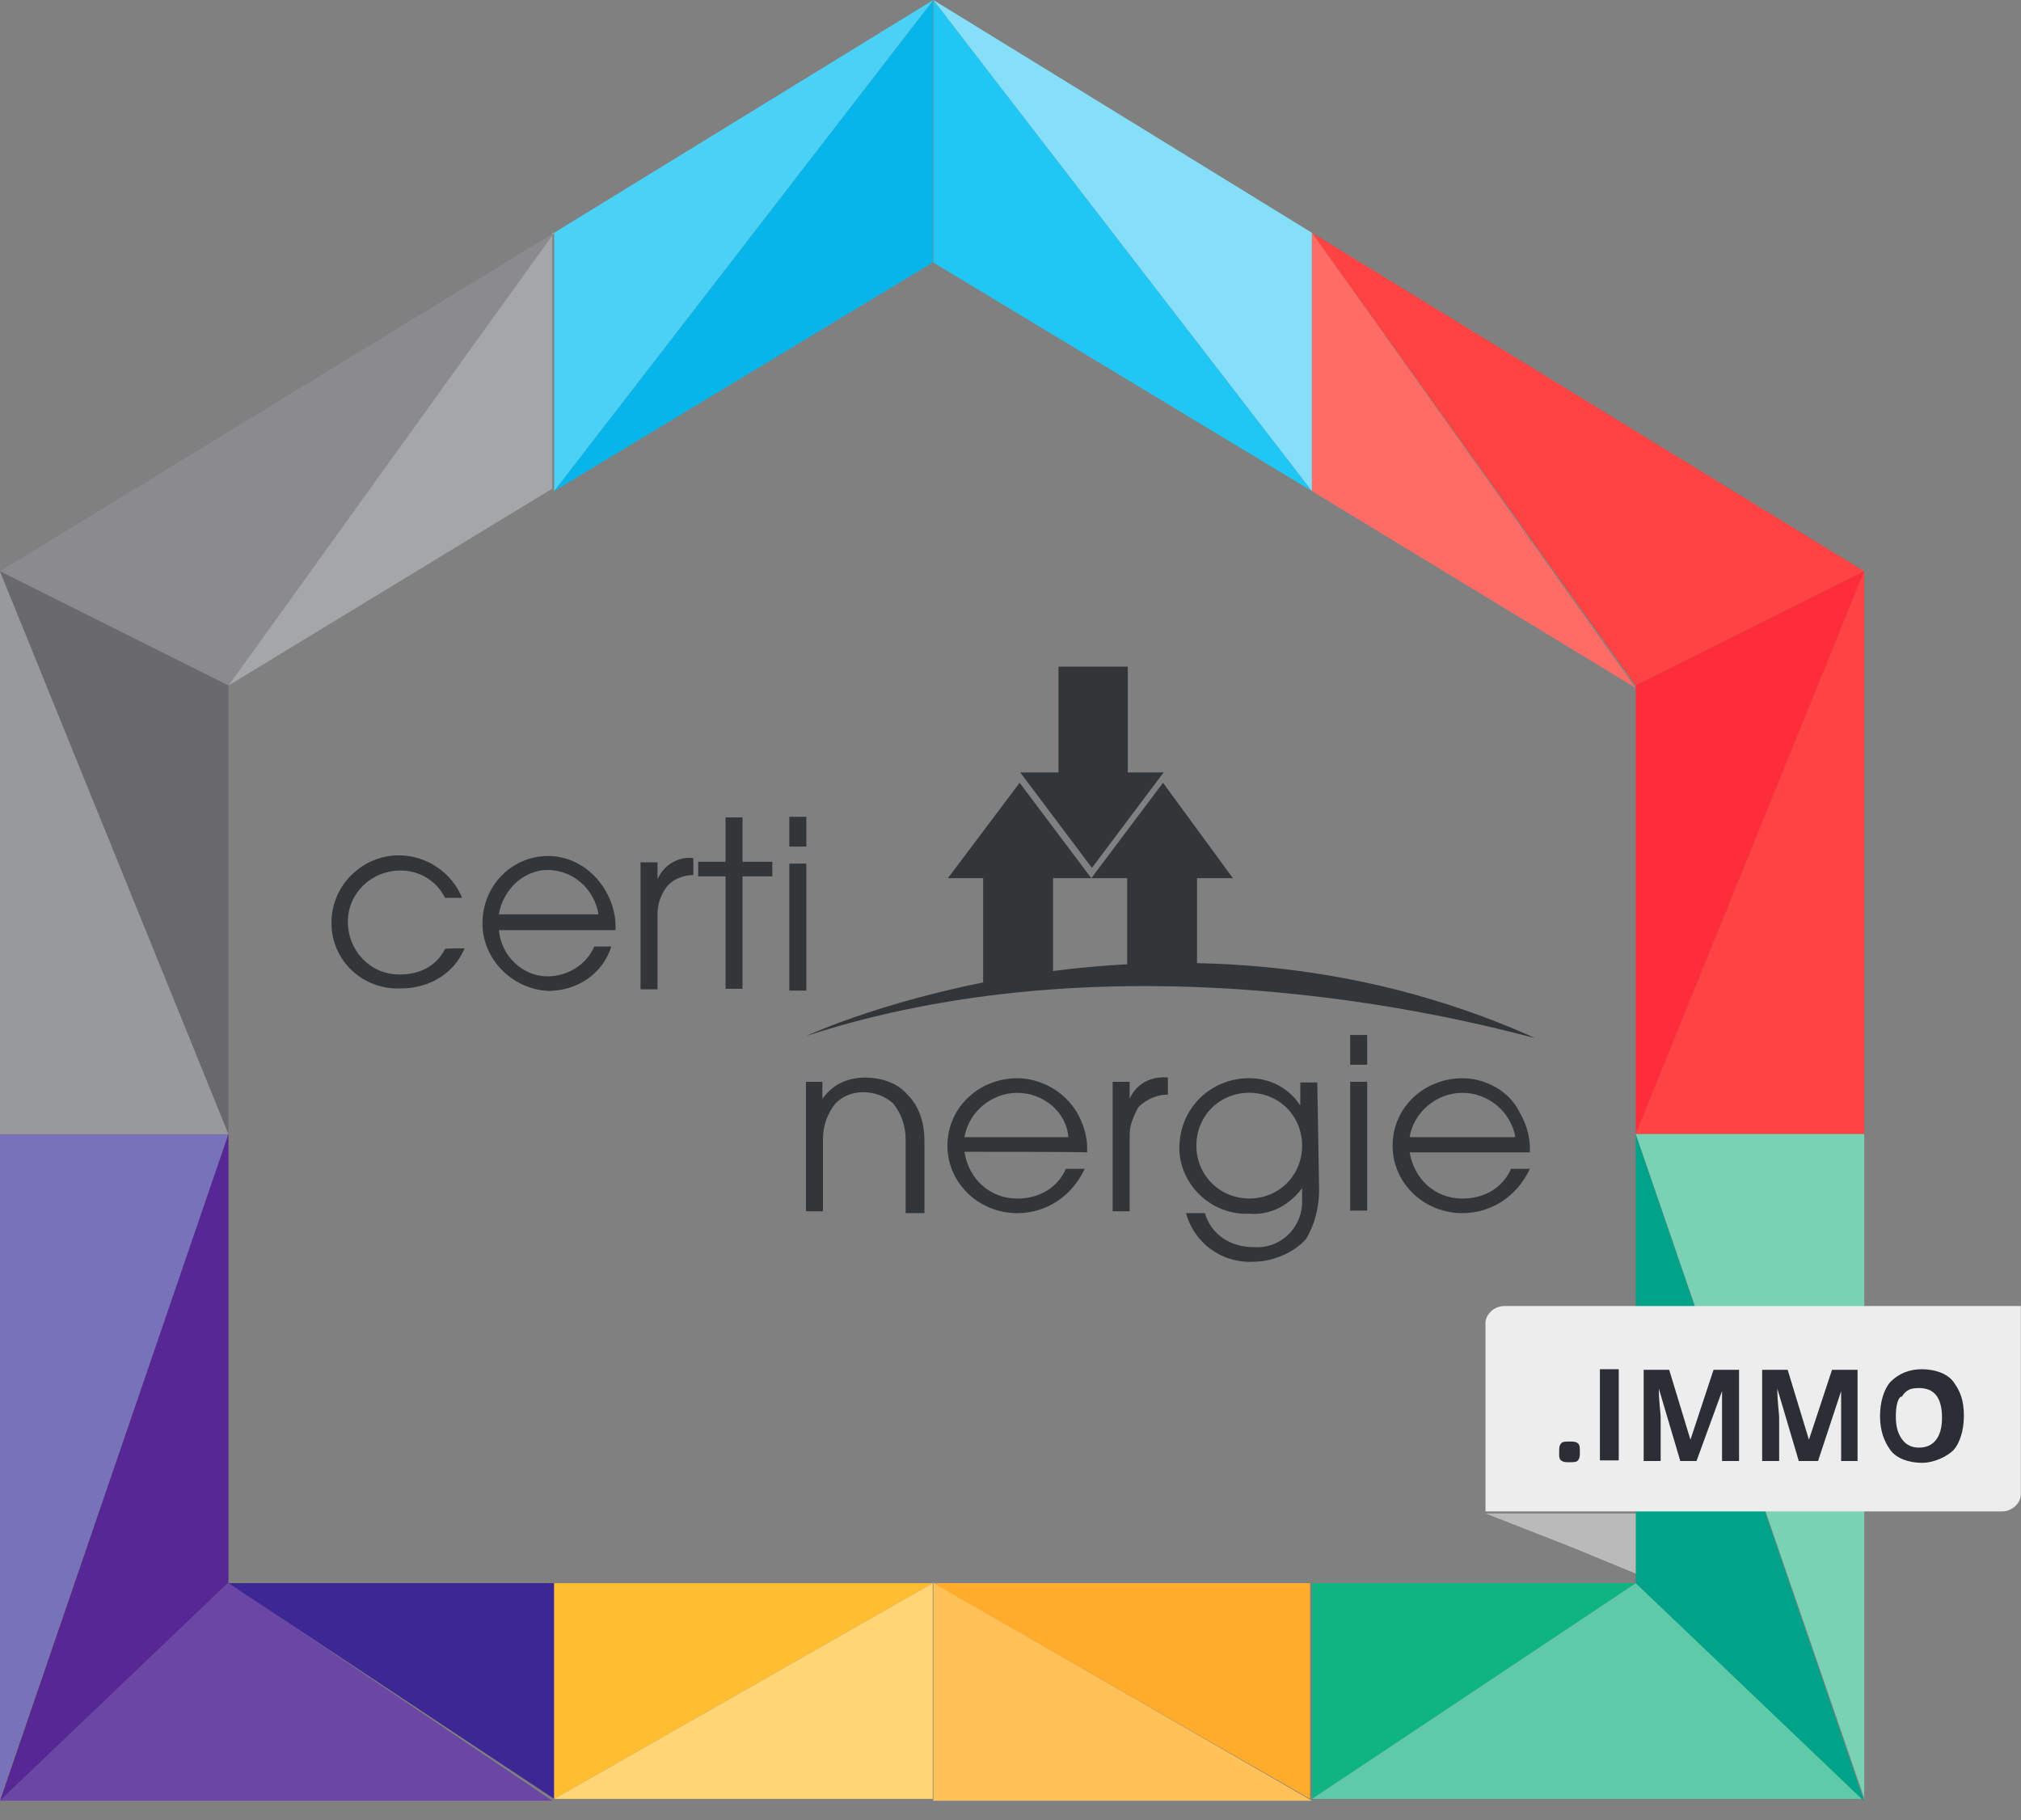
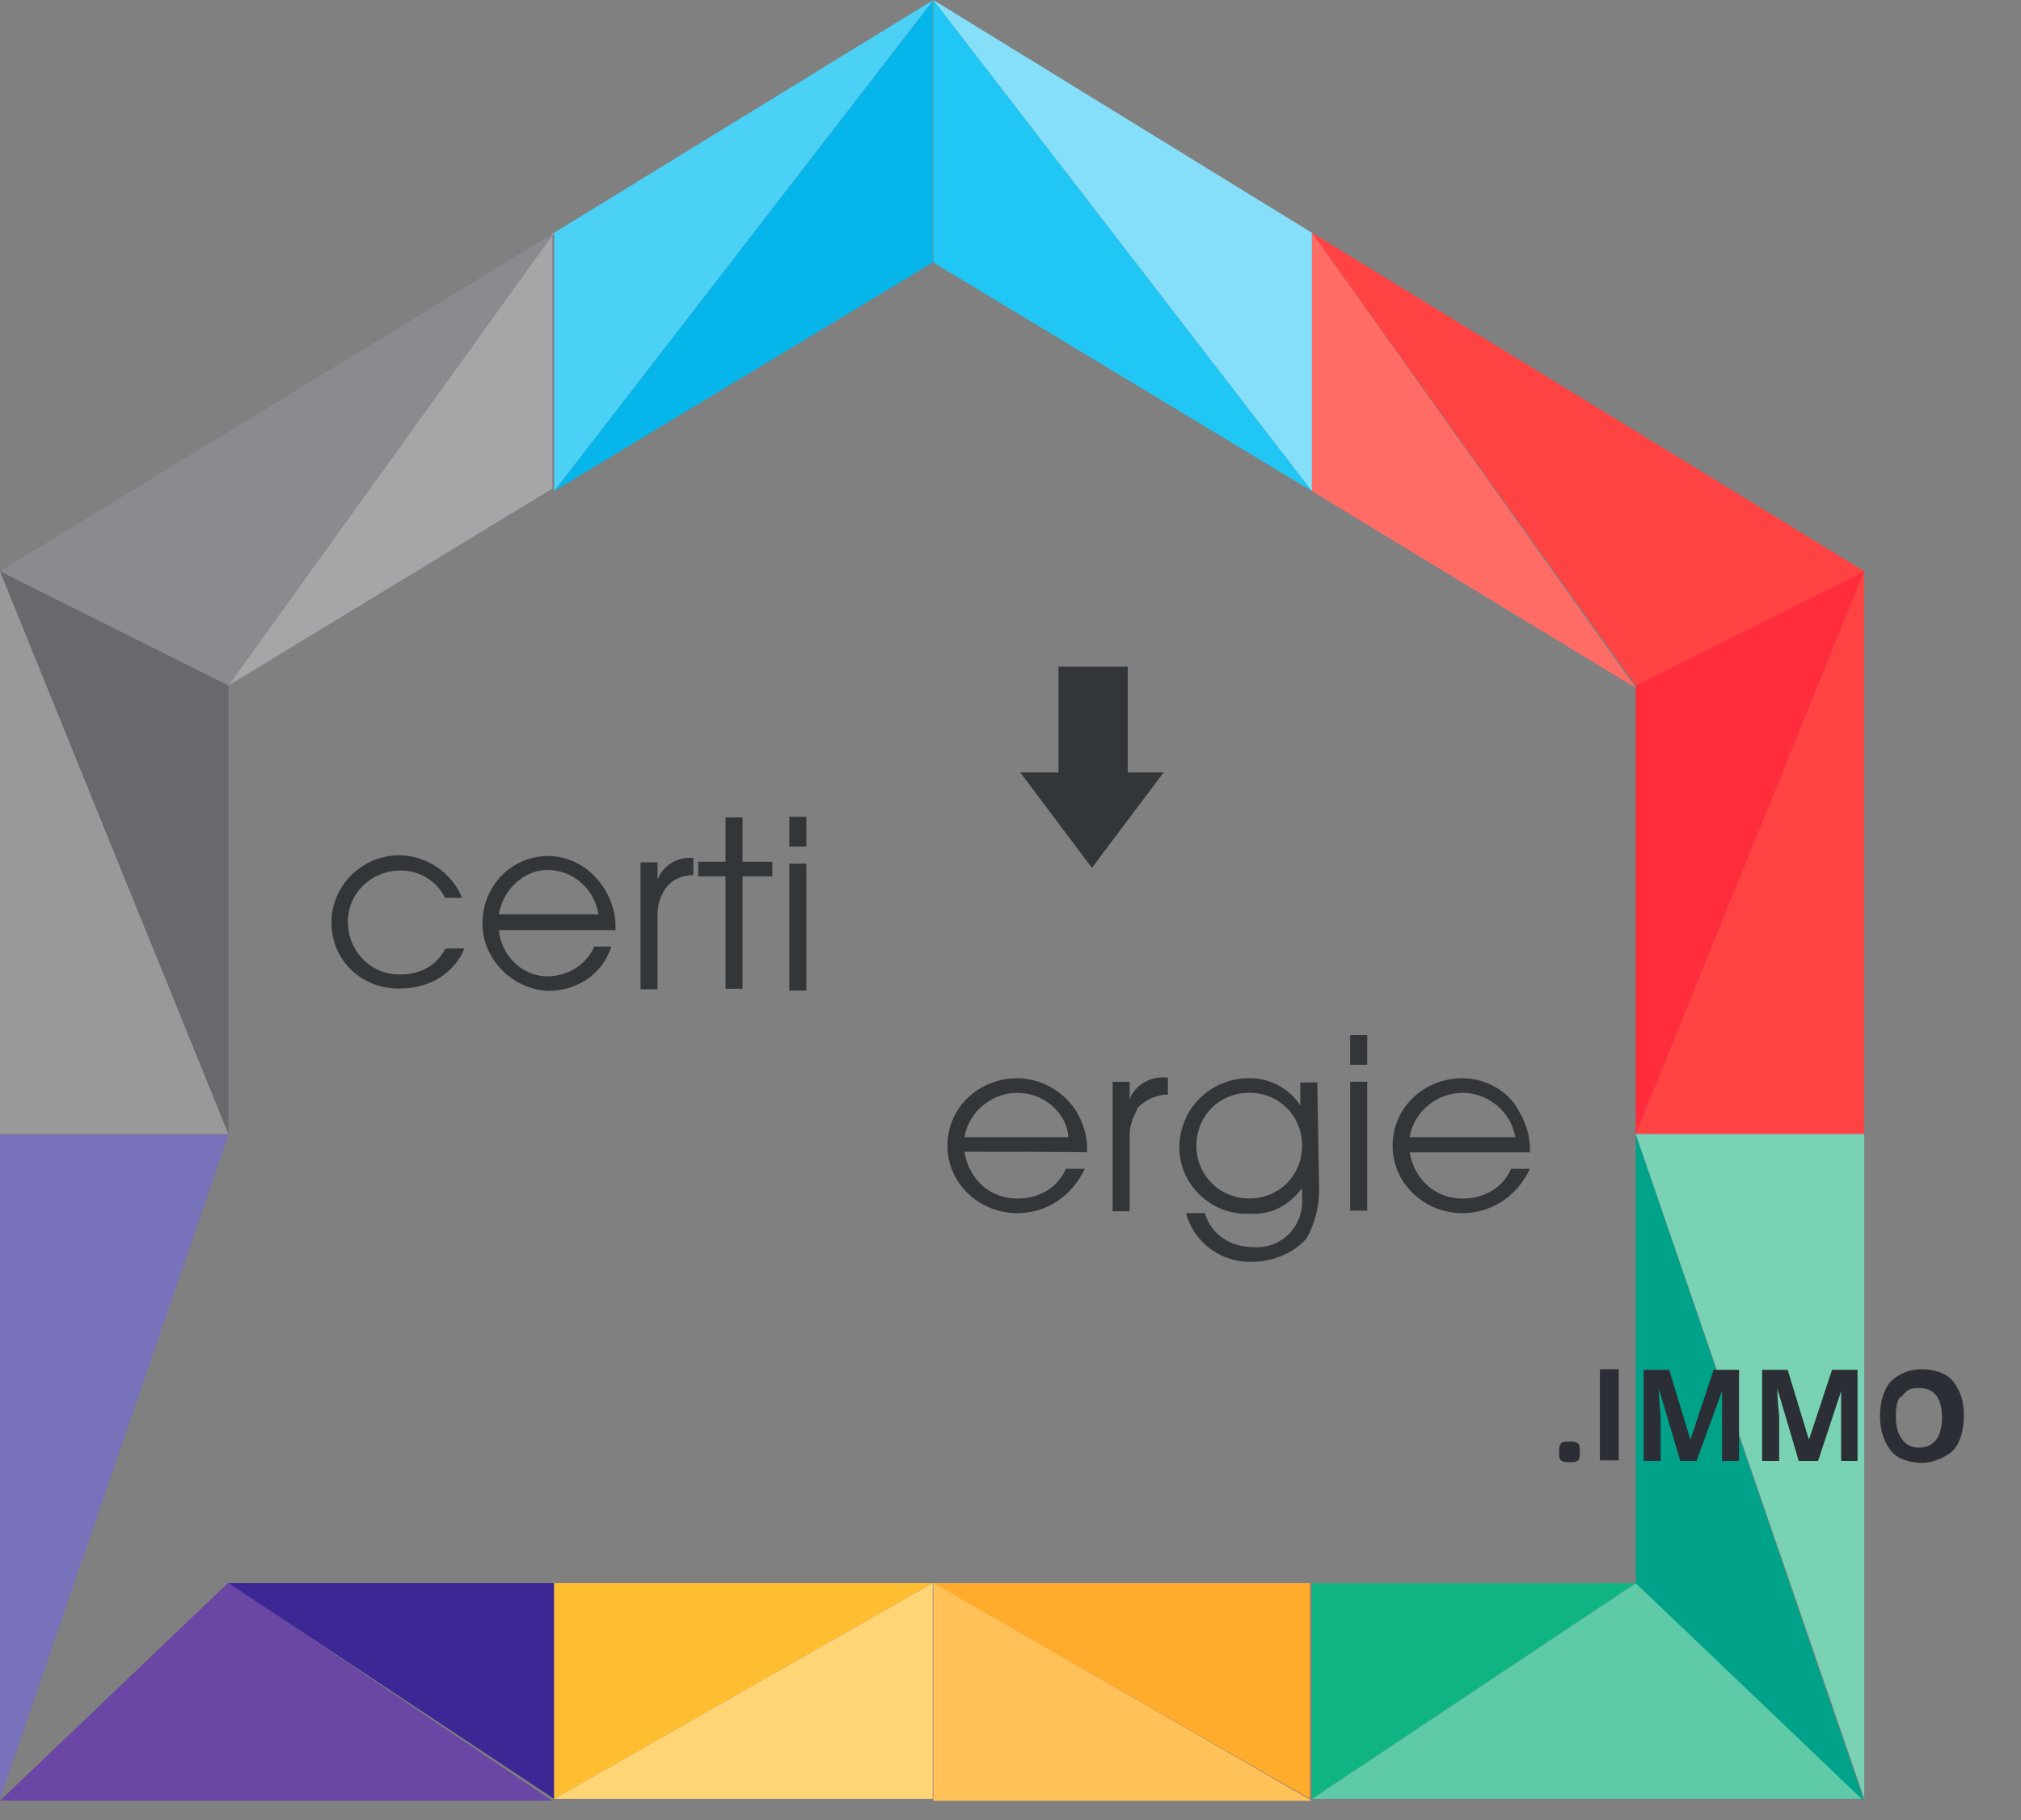
<svg xmlns="http://www.w3.org/2000/svg" xmlns:xlink="http://www.w3.org/1999/xlink" version="1.1" id="Calque_1" x="0px" y="0px" width="33.26px" height="29.95px" viewBox="0 0 33.26 29.95" style="enable-background:new 0 0 33.26 29.95;" xml:space="preserve">
  <rect x="0" y="0" width="33.26" height="29.95" fill="#808080" stroke="none" />
  <style type="text/css">
	.st0{fill:#333638;}
	.st1{opacity:0.46;}
	.st2{clip-path:url(#SVGID_00000044172123857290772320000000222179871874219703_);}
	.st3{fill:#FFFFFF;}
	.st4{fill:#FF4242;}
	.st5{fill:#20C7F4;}
	.st6{fill:#097A62;}
	.st7{fill:#06B5EA;}
	.st8{fill:#FF6C66;}
	.st9{fill:#FF2D3B;}
	.st10{fill:#98999B;}
	.st11{fill:#7772BA;}
	.st12{fill:#6A47A4;}
	.st13{fill:#572795;}
	.st14{fill:#8A8A8F;}
	.st15{fill:#A5A6A8;}
	.st16{fill:#69696D;}
	.st17{fill:#3D2794;}
	.st18{fill:#FFBE31;}
	.st19{fill:#FFD576;}
	.st20{fill:#FFC158;}
	.st21{fill:#FFAC2D;}
	.st22{fill:#79D2B4;}
	.st23{fill:#5ECAA8;}
	.st24{fill:#00A389;}
	.st25{fill:#10B482;}
	.st26{fill:#4CD1F6;}
	.st27{fill:#86DFF9;}
	.st28{fill:#EDEDEE;}
	.st29{enable-background:new    ;}
	.st30{fill:#2B2E34;}
</style>
  <g id="Groupe_512" transform="translate(-721.681 -207)">
    <g id="Groupe_231" transform="translate(721.681 207)">
      <path id="Tracé_199" class="st0" d="M17.41,10.97h1.15v1.74h0.59l-1.18,1.57l-1.18-1.57h0.63V10.97z" />
-       <path id="Tracé_200" class="st0" d="M16.78,12.88l1.18,1.57l1.18-1.57l1.15,1.57h-0.59v1.74h-1.15v-1.74h-1.22v1.74h-1.15v-1.74    H15.6L16.78,12.88z" />
      <g id="Groupe_135" transform="translate(38.112 45.545)">
-         <path id="Tracé_201" class="st0" d="M-24.84-28.5c0,0,5.85-2.72,11.98,0.03C-12.86-28.43-19.06-30.38-24.84-28.5" />
-       </g>
+         </g>
      <g id="Groupe_136" transform="translate(38.074 50.931)">
-         <path id="Tracé_202" class="st0" d="M-24.82-33.13h0.28v0.28l0,0c0.17-0.24,0.42-0.35,0.7-0.35c0.24,0,0.52,0.07,0.7,0.28     c0.21,0.21,0.28,0.49,0.28,0.77v1.18h-0.31v-1.22c0-0.21-0.07-0.42-0.21-0.59c-0.28-0.24-0.7-0.24-0.94,0     c-0.14,0.17-0.21,0.38-0.21,0.59V-31h-0.28V-33.13z" />
-       </g>
+         </g>
      <g id="Groupe_137" transform="translate(44.792 50.932)">
        <path id="Tracé_203" class="st0" d="M-28.92-31.98c0.07,0.45,0.42,0.77,0.87,0.77c0.35,0,0.66-0.17,0.8-0.49h0.31     c-0.21,0.45-0.63,0.73-1.11,0.73c-0.63,0-1.15-0.49-1.15-1.11c0-0.63,0.52-1.11,1.15-1.11c0.38,0,0.77,0.21,0.98,0.56     c0.1,0.17,0.17,0.38,0.17,0.59c0,0.03,0,0.03,0,0.07C-26.9-31.98-28.92-31.98-28.92-31.98z M-27.21-32.22     c-0.03-0.42-0.42-0.73-0.84-0.73c-0.42,0-0.8,0.31-0.87,0.73H-27.21z" />
      </g>
      <g id="Groupe_138" transform="translate(52.591 50.931)">
        <path id="Tracé_204" class="st0" d="M-34.28-33.13H-34v0.28l0,0c0.1-0.24,0.35-0.38,0.63-0.35v0.28c-0.17,0-0.35,0.07-0.49,0.21     c-0.07,0.14-0.14,0.28-0.14,0.45V-31h-0.28V-33.13z" />
      </g>
      <g id="Groupe_139" transform="translate(55.749 50.931)">
        <path id="Tracé_205" class="st0" d="M-34.04-31.35c0,0.28-0.07,0.56-0.21,0.8c-0.21,0.24-0.56,0.38-0.87,0.38     c-0.52,0.03-0.98-0.31-1.11-0.8h0.31c0.1,0.35,0.42,0.56,0.8,0.56c0.42,0.03,0.77-0.28,0.8-0.7c0-0.03,0-0.07,0-0.1v-0.17l0,0     c-0.21,0.28-0.52,0.45-0.87,0.42c-0.63,0.03-1.15-0.49-1.15-1.08l0,0c0-0.66,0.52-1.15,1.15-1.15l0,0c0.35,0,0.66,0.17,0.84,0.45     l0,0v-0.38h0.28L-34.04-31.35z M-35.19-31.21c0.49,0,0.87-0.38,0.87-0.87s-0.38-0.87-0.87-0.87s-0.87,0.38-0.87,0.87l0,0     C-36.06-31.59-35.67-31.21-35.19-31.21L-35.19-31.21" />
      </g>
      <path id="Tracé_207" class="st0" d="M22.22,17.52h0.28v-0.49h-0.28V17.52z M22.22,17.03v2.89h0.28v-2.12h-0.28V17.03z" />
      <g id="Groupe_141" transform="translate(65.818 50.932)">
        <path id="Tracé_208" class="st0" d="M-42.62-31.98c0.07,0.45,0.42,0.77,0.87,0.77c0.35,0,0.66-0.17,0.8-0.49h0.31     c-0.21,0.45-0.63,0.73-1.11,0.73c-0.63,0-1.15-0.49-1.15-1.11c0-0.63,0.52-1.11,1.15-1.11c0.38,0,0.77,0.21,0.94,0.56     c0.1,0.17,0.17,0.38,0.17,0.59c0,0.03,0,0.03,0,0.07H-42.62z M-40.88-32.22c-0.07-0.42-0.45-0.73-0.87-0.73     c-0.42,0-0.8,0.31-0.87,0.73H-40.88z" />
      </g>
      <g id="Groupe_142" transform="translate(15.665 40.414)">
        <path id="Tracé_209" class="st0" d="M-8.02-24.81c-0.17,0.42-0.59,0.66-1.04,0.66c-0.63,0.03-1.15-0.45-1.15-1.08l0,0     c0-0.63,0.52-1.11,1.11-1.11l0,0c0.45,0,0.87,0.28,1.04,0.7h-0.28c-0.14-0.28-0.42-0.45-0.73-0.45c-0.49,0-0.87,0.38-0.87,0.84     l0,0c0,0.49,0.38,0.87,0.84,0.87c0,0,0,0,0.03,0c0.31,0,0.59-0.14,0.73-0.42C-8.33-24.81-8.02-24.81-8.02-24.81z" />
      </g>
      <g id="Groupe_143" transform="translate(22.78 40.415)">
        <path id="Tracé_210" class="st0" d="M-14.57-25.12c0.03,0.42,0.38,0.77,0.8,0.77c0.31,0,0.63-0.17,0.77-0.49h0.28     c-0.14,0.45-0.56,0.73-1.04,0.73c-0.59-0.03-1.08-0.52-1.08-1.11l0,0c0-0.63,0.49-1.11,1.08-1.11c0.38,0,0.73,0.21,0.94,0.56     c0.1,0.17,0.17,0.38,0.17,0.59c0,0.03,0,0.03,0,0.07H-14.57z M-12.93-25.37c-0.07-0.42-0.42-0.73-0.84-0.73     c-0.38,0-0.73,0.31-0.8,0.73H-12.93z" />
      </g>
      <g id="Groupe_144" transform="translate(30.261 40.559)">
        <path id="Tracé_211" class="st0" d="M-19.72-26.37h0.28v0.28l0,0c0.1-0.24,0.35-0.38,0.59-0.35v0.28     c-0.17,0-0.35,0.07-0.45,0.21c-0.1,0.14-0.14,0.28-0.14,0.45v1.22h-0.28V-26.37z" />
      </g>
      <path id="Tracé_213" class="st0" d="M11.94,14.42h-0.45v-0.24h0.45v-0.73h0.28v0.73h0.49v0.24h-0.49v1.85h-0.28V14.42z" />
      <path id="Tracé_214" class="st0" d="M12.99,13.93h0.28v-0.49h-0.28V13.93z M12.99,13.44v2.86h0.28v-2.09h-0.28V13.44z" />
      <g id="Groupe_154" transform="translate(55.744 69.897)" class="st1">
        <g id="Groupe_153">
          <g>
            <g>
              <g>
                <defs>
                  <rect id="SVGID_1_" x="-36.33" y="-45.56" width="12.92" height="5.61" />
                </defs>
                <clipPath id="SVGID_00000026162068635705699320000018254531426154582203_">
                  <use xlink:href="#SVGID_1_" style="overflow:visible;" />
                </clipPath>
                <g id="Groupe_152" style="clip-path:url(#SVGID_00000026162068635705699320000018254531426154582203_);">
                  <g id="Groupe_151" transform="translate(14.463 1.606)">
-                     <path id="Tracé_216" class="st3" d="M-42.9-45.45v-1.15h-2.86l1.43,0.56L-42.9-45.45z" />
+                     <path id="Tracé_216" class="st3" d="M-42.9-45.45v-1.15l1.43,0.56L-42.9-45.45z" />
                  </g>
                </g>
              </g>
            </g>
          </g>
        </g>
      </g>
      <path id="Tracé_218" class="st4" d="M30.68,9.4l-3.76,9.26h3.76C30.68,18.66,30.68,9.4,30.68,9.4z" />
      <path id="Tracé_219" class="st4" d="M21.59,3.83l5.33,7.45l3.76-1.88L21.59,3.83z" />
      <path id="Tracé_220" class="st5" d="M15.36,0v4.32l6.23,3.76L15.36,0z" />
      <path id="Tracé_221" class="st6" d="M21.59,8.08l5.33,3.24L21.59,8.08z" />
      <path id="Tracé_222" class="st7" d="M15.36,0L9.12,8.08l6.23-3.76V0z" />
      <path id="Tracé_223" class="st8" d="M21.59,3.83v4.25l5.33,3.24L21.59,3.83z" />
      <path id="Tracé_224" class="st9" d="M30.68,9.4l-3.76,1.88v7.38L30.68,9.4z" />
      <path id="Tracé_225" class="st10" d="M0,18.66h3.76L0,9.4V18.66z" />
      <path id="Tracé_226" class="st11" d="M0,18.66V29.6l3.76-10.93H0z" />
      <path id="Tracé_227" class="st12" d="M0,29.63h9.09l0,0l0,0l0,0l-5.33-3.59L0,29.63z" />
-       <path id="Tracé_228" class="st13" d="M0,29.63l3.76-3.59v-7.38L0,29.63z" />
      <path id="Tracé_229" class="st14" d="M0,9.4l3.76,1.88l5.36-7.45L0,9.4z" />
      <path id="Tracé_230" class="st15" d="M9.12,3.83L9.12,3.83l-5.36,7.45l5.33-3.24V3.83H9.12z" />
      <path id="Tracé_231" class="st16" d="M3.76,18.66v-7.38L0,9.4L3.76,18.66z" />
      <path id="Tracé_232" class="st17" d="M3.76,26.05l5.36,3.55v-3.55H3.76z M9.12,29.63L9.12,29.63L9.12,29.63z" />
      <path id="Tracé_233" class="st18" d="M9.12,26.05v3.55l6.23-3.55H9.12z M9.12,26.05L9.12,26.05L9.12,26.05z" />
      <path id="Tracé_234" class="st19" d="M9.12,29.6L9.12,29.6h6.23v-3.55L9.12,29.6z" />
      <path id="Tracé_235" class="st20" d="M15.36,29.63h6.23l0,0l0,0l0,0l-6.23-3.59V29.63z" />
      <path id="Tracé_236" class="st21" d="M15.36,26.05l6.2,3.55v-3.55H15.36z" />
      <path id="Tracé_237" class="st22" d="M26.92,18.66l3.76,10.93V18.66H26.92z" />
      <path id="Tracé_238" class="st23" d="M21.59,29.6L21.59,29.6h9.09l-3.76-3.55L21.59,29.6z M21.59,29.63L21.59,29.63L21.59,29.63z    " />
      <path id="Tracé_239" class="st24" d="M26.92,26.05l3.76,3.59l-3.76-10.97V26.05z" />
      <path id="Tracé_240" class="st25" d="M21.59,26.05v3.55l5.33-3.55H21.59z M21.56,26.05L21.56,26.05L21.56,26.05z M21.59,29.63    L21.59,29.63L21.59,29.63z" />
      <path id="Tracé_241" class="st26" d="M9.12,3.83v4.25L15.36,0L9.12,3.83z" />
      <path id="Tracé_242" class="st27" d="M15.36,0l6.23,8.08V3.83L15.36,0z" />
      <g id="Groupe_181" transform="translate(70.207 61.72)">
        <g id="Groupe_180" transform="translate(0)">
-           <path id="Tracé_243" class="st28" d="M-45.45-40.23c-0.17,0-0.31,0.14-0.31,0.28l0,0v3.1h8.5c0.17,0,0.31-0.14,0.31-0.28l0,0      v-3.1H-45.45z" />
-         </g>
+           </g>
      </g>
      <g class="st29">
        <path class="st30" d="M25.66,23.89c0-0.07,0-0.1,0.03-0.14c0.03-0.03,0.07-0.03,0.14-0.03c0.07,0,0.1,0,0.14,0.03     c0.03,0.03,0.03,0.07,0.03,0.14c0,0.07,0,0.1-0.03,0.14c-0.03,0.03-0.07,0.03-0.14,0.03c-0.07,0-0.1,0-0.14-0.03     S25.66,23.92,25.66,23.89z" />
        <path class="st30" d="M26.33,24.03v-1.5h0.31v1.5H26.33z" />
        <path class="st30" d="M27.65,24.03l-0.35-1.18l0,0c0,0.24,0.03,0.38,0.03,0.49v0.7h-0.28v-1.5h0.42l0.35,1.15l0,0l0.38-1.15h0.42     v1.5h-0.28v-0.7c0-0.03,0-0.07,0-0.1c0-0.03,0-0.17,0-0.35l0,0l-0.42,1.15H27.65z" />
        <path class="st30" d="M29.6,24.03l-0.35-1.18l0,0c0,0.24,0.03,0.38,0.03,0.49v0.7h-0.28v-1.5h0.42l0.35,1.15l0,0l0.38-1.15h0.42     v1.5H30.3v-0.7c0-0.03,0-0.07,0-0.1c0-0.03,0-0.17,0-0.35l0,0l-0.38,1.15H29.6z" />
        <path class="st30" d="M32.32,23.3c0,0.24-0.07,0.45-0.17,0.56c-0.1,0.1-0.31,0.21-0.52,0.21c-0.21,0-0.42-0.07-0.52-0.21     c-0.1-0.14-0.17-0.31-0.17-0.56c0-0.24,0.07-0.45,0.17-0.56c0.14-0.14,0.31-0.21,0.52-0.21c0.21,0,0.42,0.07,0.52,0.21     S32.32,23.02,32.32,23.3z M31.2,23.3c0,0.17,0.03,0.28,0.1,0.38c0.07,0.1,0.17,0.14,0.28,0.14c0.24,0,0.38-0.17,0.38-0.49     c0-0.35-0.14-0.49-0.38-0.49c-0.14,0-0.21,0.03-0.28,0.14C31.24,22.98,31.2,23.12,31.2,23.3z" />
      </g>
      <path id="Tracé_244" d="M0,29.63L0,29.63z" />
    </g>
  </g>
</svg>